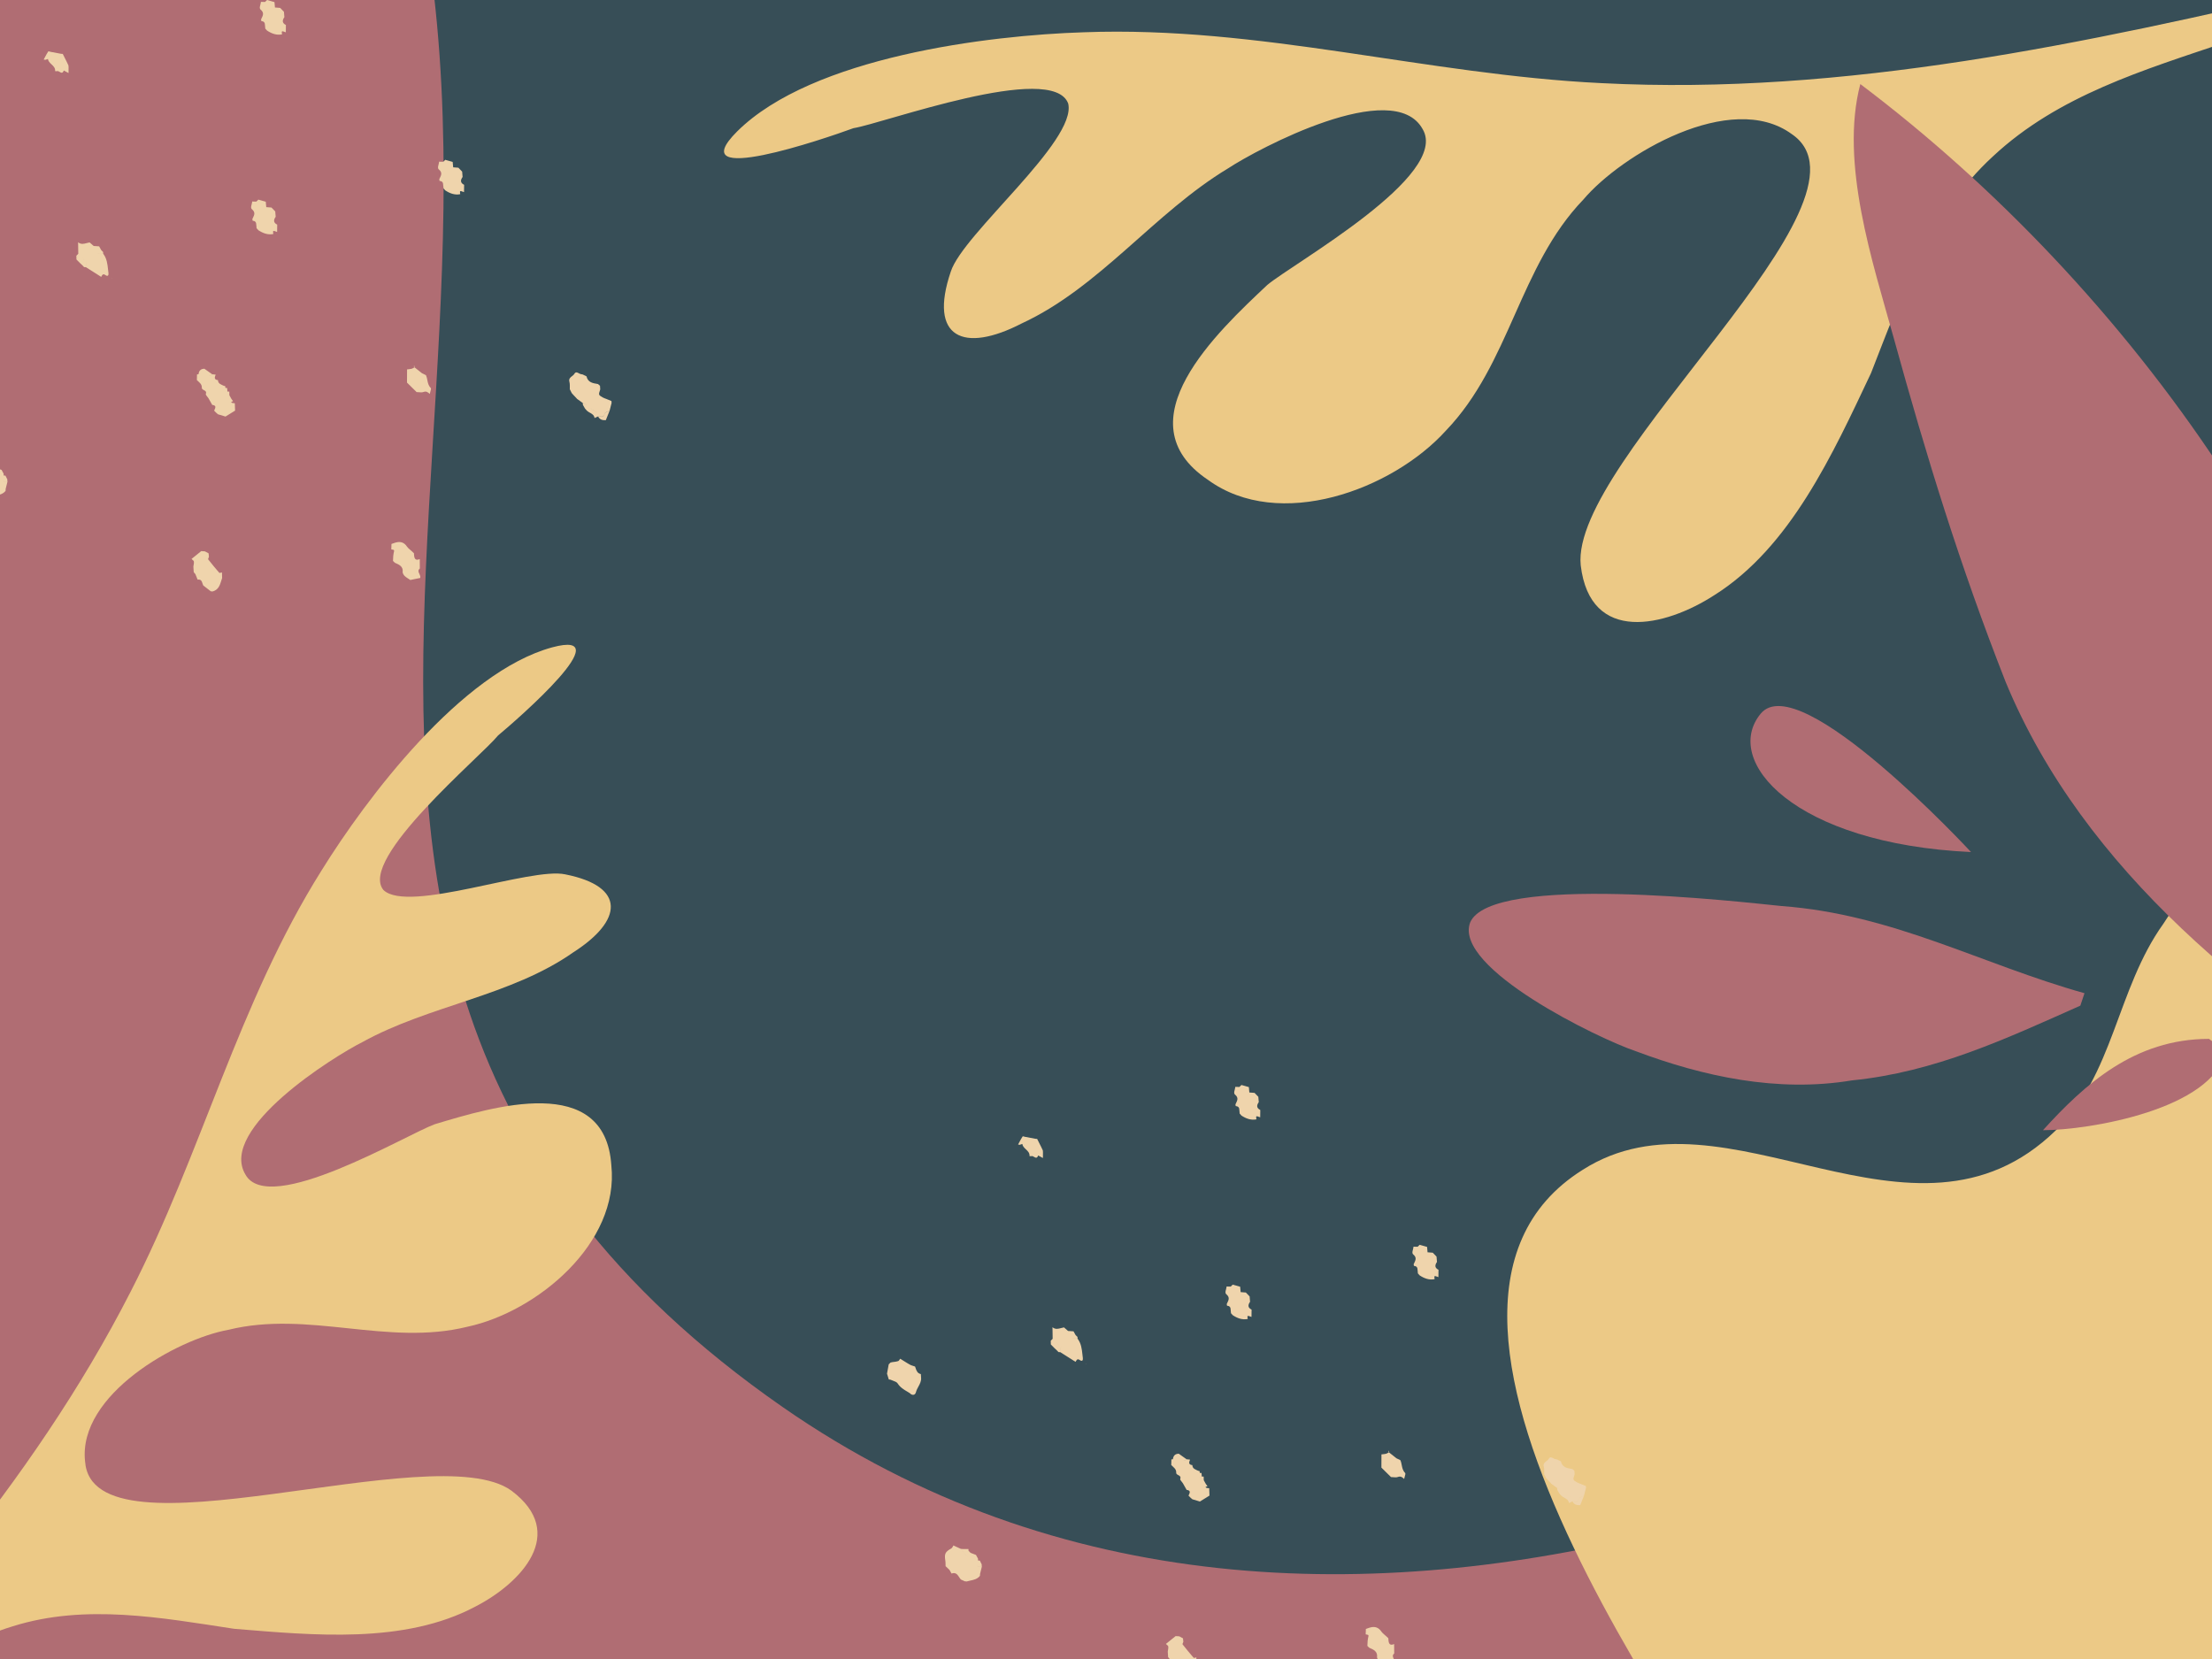
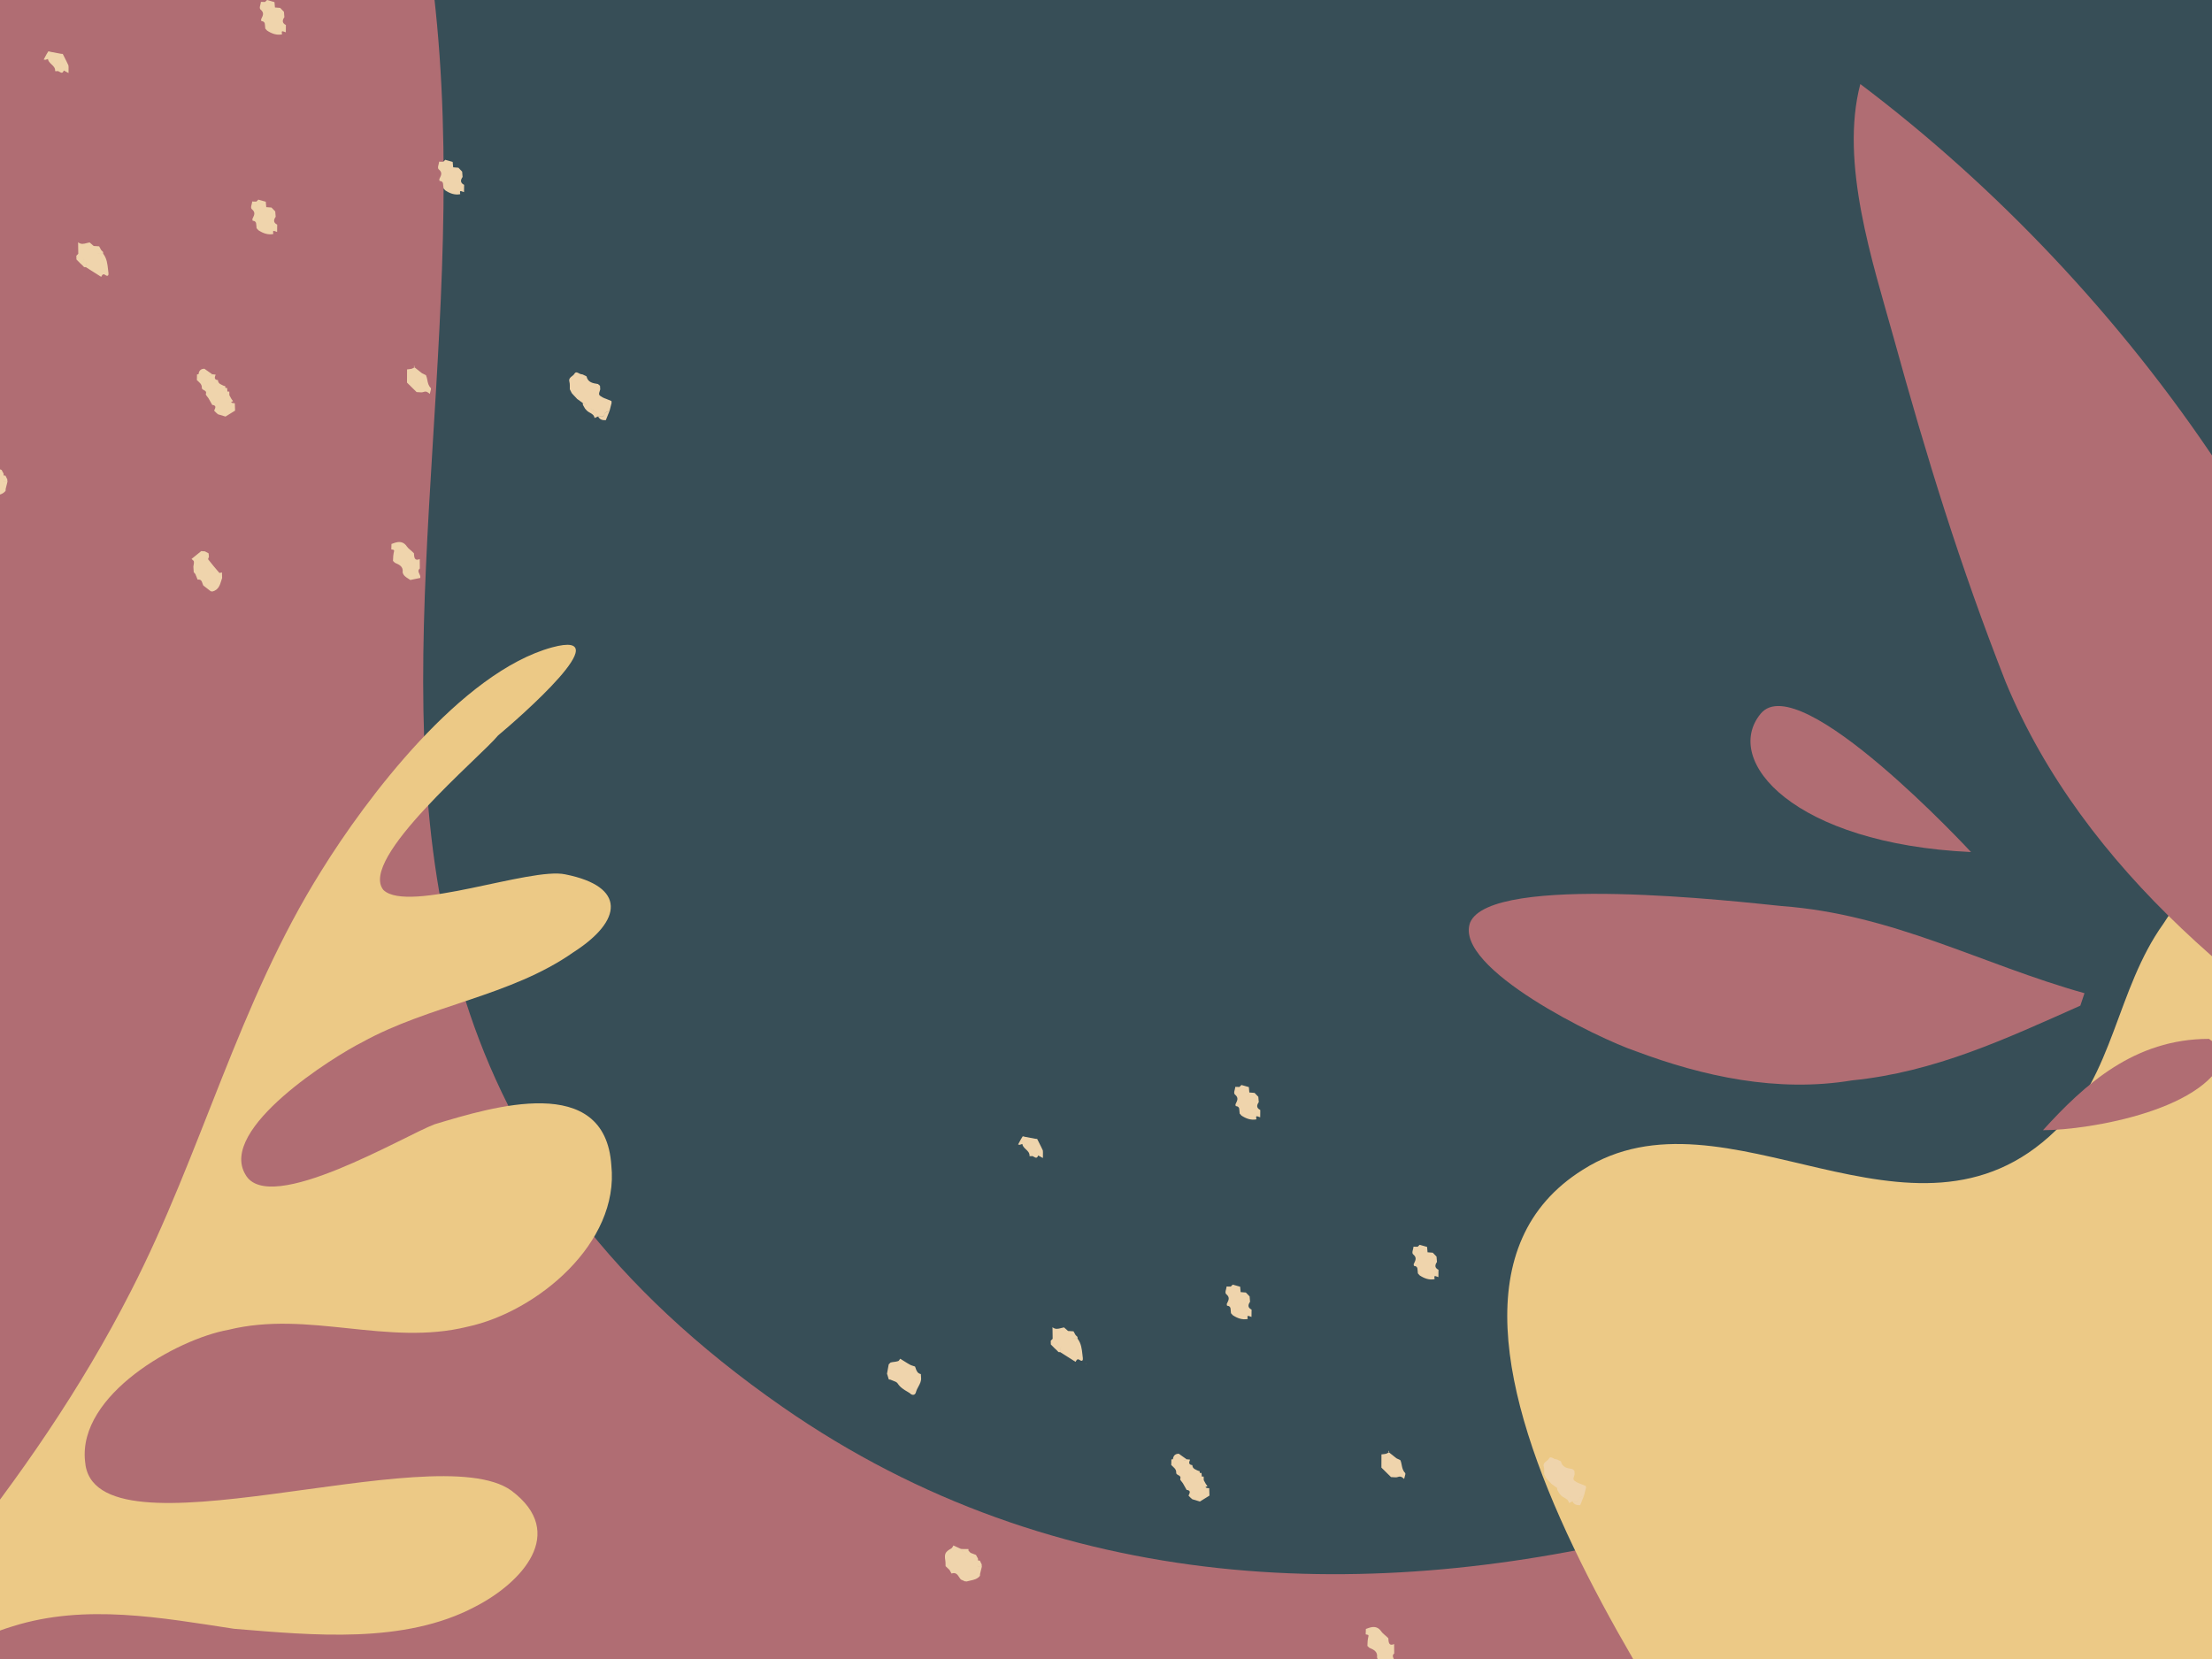
<svg xmlns="http://www.w3.org/2000/svg" width="2000" height="1500" viewBox="0 0 2000 1500" fill="none">
  <g clip-path="url(#clip0_1_65)">
    <rect width="1500" height="2000" transform="translate(0 1500) rotate(-90)" fill="#374E57" />
    <path d="M276.936 -368.457C6.613 -844.114 -487.178 -942.779 -700.283 -932.655L-1476 410.926L-85.5 1671L1511.7 2135.88L2121.08 1080.41C1857.66 1288.85 1206.16 1619 707.466 1272.07C84.095 838.4 614.84 226.114 276.936 -368.457Z" fill="#B06D73" />
-     <path fill-rule="evenodd" clip-rule="evenodd" d="M2100.04 -10.686C1885.83 39.039 1668.56 86.569 1447.51 75.145C1289.29 67.437 1138.88 23.247 980.07 29.171C893.875 31.852 734.499 51.355 666.526 118.803C615.03 170.189 746.048 125.309 771.658 115.889C798.096 111.774 951.701 55.224 965.831 93.639C973.828 127.577 870.517 211.435 859.663 245.583C839.26 305.628 871.266 319.568 923.823 292.424C994.521 259.687 1043.56 192.473 1110.37 152.236C1137.35 134.457 1259.83 69.303 1286.2 116.586C1311.71 158.619 1169.76 237.67 1145.83 257.645C1101.01 299.844 1013.56 381.189 1092.21 433.874C1156.4 480.661 1258.75 443.004 1307.28 389.399C1365.5 328.857 1373.38 240.976 1431.6 180.434C1465.9 139.867 1564.97 81.077 1619.97 121.191C1707.76 180.518 1419.58 415.119 1429.22 511.096C1437.72 582.854 1505.63 566.805 1549.85 538.238C1618.87 494.947 1657.11 410.481 1691.69 337.367C1718.77 268.136 1744.98 193.653 1801.84 141.471C1860.89 86.233 1938.49 63.247 2013.07 38.011C2054.51 26.132 2098.23 11.174 2142.72 1.491C2129.65 -12.683 2106.32 -6.34 2087.39 -6.107L2100.04 -10.686Z" fill="#ECC986" />
    <path d="M1622.37 1730.42C1553.67 1611.55 1221.98 1188.56 1431 1057.71C1560.3 975.184 1729.32 1147.9 1858.69 1022.1C1911.06 972.681 1913.62 894.437 1955.97 835.306C2000.41 764.752 2096.76 711.601 2186.43 716.259C2323.19 721.691 2370.37 872.038 2392.68 986.333C2421.14 1152.92 2393.49 1324.95 2378.66 1491.46C2365.62 1626.81 2376.12 1762.55 2277.59 1870.41C2188.08 1972.04 2063.37 2008.18 1939.5 1953.95" fill="#ECC986" />
    <path d="M1782.12 770.395C1782.12 770.395 1626.99 602.727 1591.93 645.291C1556.88 687.856 1621.96 762.888 1782.12 770.395Z" fill="#B06D73" />
    <path d="M1682.02 76C1663.25 147.316 1693.28 237.4 1712.05 304.963C1742.07 413.814 1772.1 511.405 1813.39 616.503C1884.11 787.662 2039.61 910.851 2195.91 1004.39C2188.89 956.419 2192.38 908.449 2184.99 860.48C2136.19 552.693 1926 259.921 1682.02 76Z" fill="#B06D73" />
    <path d="M1884.71 898.014C1790.87 871.74 1712.05 826.698 1610.7 819.191C1573.17 815.437 1347.96 789.163 1329.19 834.205C1314.18 875.493 1445.55 939.303 1479.33 950.563C1539.39 973.084 1606.95 988.098 1674.51 976.838C1749.58 969.331 1813.39 939.303 1880.95 909.275L1884.71 898.014Z" fill="#B06D73" />
    <path d="M1847.17 1021.88C1888.46 1021.88 2001.07 1003.11 2012.33 950.563L1997.31 939.303C1929.75 939.303 1884.71 980.591 1847.17 1021.88Z" fill="#B06D73" />
    <path d="M56.751 48.76C56.227 48.76 55.701 48.68 55.177 48.639C52.23 48.074 49.282 47.549 46.335 46.984L46.32 47.013C46.053 46.952 45.734 46.861 45.412 46.77C44.605 46.54 43.772 46.302 43.63 46.5C42.464 48.279 41.461 50.174 40.462 52.062C40.147 52.659 39.831 53.254 39.512 53.846C40.036 53.926 40.522 54.007 41.006 54.088C41.773 53.846 42.58 53.563 43.348 53.321C43.459 54.159 43.764 54.884 44.185 55.542C44.812 56.52 45.694 57.35 46.578 58.179C48.332 59.825 50.089 61.473 49.848 64.299C50.102 64.318 50.355 64.338 50.609 64.353L50.838 64.365L50.981 64.371C51.128 64.376 51.275 64.379 51.422 64.379C52.197 63.992 53.062 64.498 53.925 65.002C55.308 65.811 56.685 66.617 57.68 63.734L58.861 64.371L60.833 65.426L61.96 66.034C62 64.299 62 62.523 62 60.788L61.879 59.133L61.384 58.099L60.862 56.999L60.65 56.554L60.224 55.662C59.639 54.512 59.062 53.361 58.487 52.211C57.912 51.06 57.336 49.91 56.751 48.76Z" fill="#EFD4AC" />
    <path d="M240.296 182.397C240.458 184.011 240.619 185.666 240.741 187.28L245.464 187.644L248.855 191.155C248.976 192.77 249.097 194.384 249.259 195.999C247.281 198.824 247.038 201.326 250.631 203.102C250.612 204.211 250.602 205.311 250.592 206.411C250.581 207.511 250.572 208.611 250.551 209.721C246.635 208.268 246.634 208.268 247.119 211.577C242.113 212.546 237.712 210.851 233.594 208.147C233.07 207.542 232.504 206.936 231.979 206.331C231.944 205.864 231.908 205.397 231.868 204.927C231.819 204.34 231.764 203.747 231.697 203.142C231.737 200.922 230.647 199.711 228.426 199.55C228.381 199.354 228.341 199.163 228.307 198.973L228.269 198.746L228.234 198.495C228.213 198.338 228.197 198.179 228.184 198.017C228.254 197.861 228.326 197.707 228.4 197.552C228.497 197.347 228.597 197.143 228.697 196.939C229.934 194.398 231.114 191.979 227.821 189.218C226.604 188.183 227.047 186.568 227.5 184.914C227.684 184.245 227.868 183.569 227.947 182.923C227.976 182.675 227.99 182.432 227.982 182.195C229.234 182.236 230.526 182.236 231.778 182.276L232.047 182.008L232.243 181.816L232.686 181.388L232.727 181.349C233.016 181.069 233.305 180.789 233.594 180.5C235.815 181.146 238.075 181.751 240.296 182.397Z" fill="#EFD4AC" />
    <path d="M381.614 337.518L385.127 339.213C385.785 340.622 386.084 342.146 386.384 343.677C386.874 346.182 387.367 348.702 389.447 350.756C389.964 351.272 389.528 352.722 389.09 354.181C388.877 354.889 388.664 355.599 388.559 356.205C386.944 354.711 385.531 353.42 382.866 354.429C381.633 354.895 380.193 354.765 378.739 354.634C378.053 354.572 377.362 354.51 376.689 354.51C373.782 351.644 370.916 348.779 368.009 345.954C368.009 345.075 368.011 344.199 368.014 343.323L368.019 341.965L368.031 339.485L368.044 336.474C368.047 335.652 368.049 334.831 368.049 334.007C368.389 333.966 368.731 333.93 369.075 333.894C370.079 333.789 371.094 333.682 372.087 333.442C372.288 333.392 372.483 333.326 372.676 333.249C373.109 333.076 373.527 332.846 373.947 332.615C374.212 332.47 374.478 332.324 374.749 332.19L374.672 332.077C374.474 331.79 374.272 331.498 374.146 331.182C374.105 331.061 374.509 330.818 374.67 330.657C374.707 331.171 374.744 331.652 374.812 332.161L374.832 332.15C377.053 333.967 379.313 335.742 381.614 337.518Z" fill="#EFD4AC" />
    <path d="M370.962 497.202L370.947 497.188C369.84 496.26 368.742 495.339 368.009 494.253C365.466 490.419 362.155 489.37 357.916 490.5C357.457 490.625 357.003 490.769 356.551 490.922C356.151 491.058 355.753 491.201 355.354 491.344L354.73 491.566C354.475 491.656 354.218 491.746 353.959 491.832C353.879 493.446 353.838 495.101 353.798 496.715L353.807 496.717C355.276 496.975 355.971 497.097 356.221 497.497C356.478 497.908 356.265 498.614 355.938 500.065C355.563 501.706 355.497 503.407 355.431 505.112V505.127C355.404 505.808 355.378 506.49 355.332 507.168C355.635 507.451 355.928 507.744 356.22 508.036L356.321 508.137C356.581 508.396 356.841 508.654 357.108 508.904V508.863C360.943 510.518 364.779 512.173 364.053 517.5C364.698 520.36 366.844 521.72 368.989 523.081L369.592 523.465C369.837 523.623 370.081 523.783 370.32 523.947C370.447 524.034 370.573 524.122 370.697 524.212L370.956 524.402C374.146 523.756 377.295 523.111 380 522.545C380.232 521.086 379.653 519.858 379.117 518.722C378.35 517.094 377.67 515.653 379.597 513.989C379.576 512.58 379.565 511.18 379.555 509.785V509.68L379.539 507.669C379.533 506.937 379.525 506.205 379.516 505.473C375.761 507.168 374.631 505.191 374.388 501.881C374.308 501.316 374.267 500.792 374.267 500.227C373.702 499.662 373.096 499.137 372.531 498.572C372.033 498.1 371.496 497.65 370.962 497.202Z" fill="#EFD4AC" />
-     <path d="M-48.195 264.656C-47.9 267.701 -49.249 270.178 -50.605 272.668C-51.478 274.272 -52.355 275.882 -52.798 277.652C-53.565 280.679 -56.23 281.002 -58.571 278.5C-59.155 278.143 -59.744 277.795 -60.331 277.449L-60.378 277.42C-63.754 275.426 -67.097 273.452 -69.392 269.822C-70.172 268.596 -71.917 267.966 -73.666 267.334L-73.686 267.327C-74.462 267.047 -75.238 266.766 -75.932 266.432C-76.174 266.392 -76.416 266.361 -76.658 266.331C-76.9 266.301 -77.143 266.271 -77.385 266.23C-77.573 265.606 -77.768 264.982 -77.964 264.358L-78.182 263.664C-78.458 262.784 -78.734 261.904 -79 261.024C-78.476 258.199 -77.991 255.414 -77.466 252.589L-75.811 250.934C-75.647 250.907 -75.482 250.875 -75.318 250.84L-75.022 250.773L-74.683 250.692L-74.357 250.611C-73.88 250.537 -73.397 250.475 -72.912 250.412L-72.871 250.406C-72.547 250.364 -72.223 250.321 -71.898 250.276C-71.469 250.215 -71.041 250.149 -70.617 250.069C-70.036 249.959 -69.463 249.824 -68.906 249.643C-68.14 249.4 -67.695 248.27 -67.09 247.503C-66.276 248.004 -65.467 248.512 -64.656 249.019L-64.586 249.063C-63.474 249.76 -62.361 250.457 -61.237 251.138C-60.832 251.384 -60.426 251.627 -60.018 251.869C-59.419 252.223 -58.815 252.571 -58.208 252.912C-56.795 253.679 -55.18 254.001 -53.645 254.566C-53.562 254.788 -53.481 255.013 -53.403 255.239C-53.332 255.444 -53.263 255.651 -53.193 255.857C-52.375 258.286 -51.548 260.737 -48.398 261.387C-48.356 262.518 -48.276 263.607 -48.195 264.656Z" fill="#EFD4AC" />
    <path d="M190.584 534.625C191.108 534.625 191.674 534.665 192.198 534.786C197.543 533.338 198.854 529.035 200.153 524.768L200.171 524.708C200.388 523.999 200.604 523.291 200.839 522.597C200.818 521.759 200.788 520.931 200.758 520.104C200.728 519.256 200.697 518.409 200.677 517.552C200.404 517.593 200.076 517.685 199.751 517.775C199.111 517.954 198.481 518.129 198.295 517.916L197.636 517.152C197.28 516.742 196.925 516.33 196.571 515.917L196.021 515.275C194.953 514.023 193.892 512.763 192.841 511.493C191.281 509.607 189.744 507.7 188.242 505.767C188.053 505.524 188.315 504.921 188.582 504.306C188.715 504.001 188.849 503.694 188.929 503.426L188.859 502.796L188.767 501.873L188.752 501.732L188.683 501.03L188.64 500.631L188.605 500.318C187.475 499.713 186.385 499.107 185.254 498.502C184.705 498.463 184.165 498.433 183.63 498.404C183.064 498.373 182.504 498.342 181.943 498.3C179.037 500.682 176.09 503.022 173.183 505.363C173.327 505.516 173.493 505.667 173.667 505.818L173.962 506.071C174.577 506.593 175.198 507.12 175.282 507.704C175.312 507.917 175.327 508.133 175.332 508.35C175.335 508.458 175.335 508.566 175.332 508.675C175.328 508.85 175.318 509.026 175.304 509.202C175.292 509.347 175.276 509.492 175.259 509.637C175.231 509.861 175.199 510.086 175.163 510.312C175.125 510.554 175.084 510.797 175.042 511.04L174.964 511.5C174.918 511.782 174.874 512.063 174.838 512.346C174.871 512.8 174.901 513.255 174.931 513.709L174.99 514.665C175.044 515.546 175.097 516.428 175.161 517.31C175.398 517.584 175.625 517.866 175.853 518.148L175.861 518.157L175.885 518.185L175.923 518.232C176.177 518.547 176.431 518.862 176.695 519.167C176.879 519.636 177.065 520.103 177.254 520.568L177.685 521.628C178.018 522.446 178.351 523.263 178.673 524.09C181.821 523.602 182.447 525.564 183.074 527.527C183.275 528.157 183.477 528.788 183.761 529.337C186.021 531.113 188.322 532.849 190.584 534.625Z" fill="#EFD4AC" />
    <path d="M-7.983 448.774C-8.206 448.758 -8.427 448.751 -8.642 448.751C-9.116 448.54 -9.59 448.321 -10.065 448.101C-10.766 447.776 -11.473 447.45 -12.195 447.137C-12.799 446.503 -13.311 445.726 -13.824 444.949C-15.335 442.661 -16.845 440.373 -20.674 441.729L-22.49 438.459C-23.661 437.33 -24.832 436.199 -26.044 435.069C-26.07 434.493 -26.075 433.917 -26.079 433.344C-26.088 432.19 -26.096 431.049 -26.286 429.943C-27.255 423.849 -26.366 422.073 -20.835 419.006C-19.987 418.522 -19.543 417.271 -18.937 416.342L-17.352 417.075L-15.603 417.879C-14.689 418.299 -13.775 418.718 -12.856 419.144L-12.195 419.45C-11.915 419.801 -11.636 420.155 -11.357 420.511L-11.266 420.628L-10.808 421.214C-10.306 421.854 -9.794 422.494 -9.248 423.123C-9.025 423.39 -8.77 423.71 -8.505 424.045C-8.319 424.279 -8.129 424.52 -7.938 424.755C-7.21 425.655 -6.499 426.465 -6.189 426.444C-6.552 426.468 -7.455 425.338 -8.309 424.268L-8.505 424.045L-8.76 423.707L-9.008 423.406L-9.248 423.123C-10.257 421.952 -11.185 420.701 -12.195 419.45L-11.993 419.452L-11.844 419.455C-11.721 419.458 -11.599 419.464 -11.477 419.472C-11.151 419.491 -10.825 419.524 -10.499 419.571C-10.302 419.571 -10.104 419.576 -9.907 419.582L-9.664 419.591C-9.378 419.601 -9.091 419.611 -8.803 419.611H-5.372C-5.332 420.136 -5.291 420.62 -5.291 421.145C-4.685 421.75 -4.08 422.355 -3.474 423.001C-2.187 423.472 -0.926 423.967 0.351 424.467L1.451 424.898C2.057 426.028 2.662 427.118 3.268 428.248C3.309 428.813 3.309 429.378 3.308 429.943C3.874 429.943 4.399 429.984 4.924 430.024C5.49 431.154 6.054 432.325 6.619 433.455C6.7 434.02 6.7 434.585 6.66 435.15C4.471 435.376 3.305 435.497 2.82 434.979C2.622 434.769 2.537 434.453 2.543 433.995C2.532 434.475 2.615 434.803 2.819 435.02C3.304 435.538 4.47 435.417 6.659 435.19L6.862 435.069C6.604 436.133 6.338 437.197 6.073 438.261L5.914 438.9C5.649 439.964 5.383 441.028 5.125 442.092C5.085 442.657 5.084 443.222 5.044 443.787C2.792 446.699 -0.466 447.4 -3.714 448.1L-3.722 448.101C-4.839 448.342 -5.954 448.583 -7.027 448.913C-7.338 448.841 -7.662 448.798 -7.983 448.774Z" fill="#EFD4AC" />
    <path d="M518.525 357.197L518.562 357.239L519.209 357.91L519.729 358.451C520.048 358.785 520.365 359.119 520.679 359.453C521.085 359.885 521.484 360.318 521.872 360.75L522.922 361.499L522.998 361.554C524.305 362.485 525.592 363.401 526.879 364.342C527.211 364.508 527.549 364.671 527.888 364.836L528.339 365.058L528.638 365.208L528.868 365.327C529.427 365.617 529.971 365.927 530.472 366.28C532.732 367.894 534.711 369.993 537.134 371.244C538.412 371.905 539.366 372.638 539.975 373.588C539.803 373.329 539.605 373.086 539.383 372.856C539.197 372.664 538.994 372.48 538.773 372.305C538.313 371.937 537.778 371.602 537.174 371.284C536.378 370.873 535.63 370.371 534.904 369.824C534.241 369.324 533.597 368.788 532.952 368.251L532.381 367.776L531.896 367.379C531.731 367.246 531.565 367.114 531.399 366.984C531.279 366.89 531.158 366.797 531.036 366.705L530.818 366.542L530.513 366.32C529.382 365.553 528.13 365.029 526.919 364.383C527 364.908 527.04 365.473 527.04 366.078C527.687 367.167 528.292 368.257 528.938 369.387C529.49 369.979 530.003 370.57 530.516 371.161L530.553 371.204C530.882 371.544 531.251 371.842 531.643 372.115C531.929 372.314 532.228 372.5 532.533 372.68C532.812 372.845 533.098 373.004 533.383 373.163C535.284 374.228 537.183 375.291 537.577 377.944C537.979 377.759 538.386 377.58 538.797 377.402L539.459 377.117C539.9 376.927 540.346 376.736 540.79 376.539C542.208 379.484 544.82 380.042 547.752 379.921L548.609 377.783L549.488 375.583C550.063 374.14 550.64 372.697 551.225 371.244C550.724 371.552 550.108 371.832 549.493 372.111C548.174 372.71 546.854 373.31 546.662 374.19C545.947 377.289 544.242 376.979 542.537 376.668C541.946 376.561 541.356 376.454 540.807 376.488L540.805 376.407C540.993 376.391 541.187 376.393 541.384 376.406C541.538 376.416 541.695 376.433 541.854 376.455C542.086 376.486 542.32 376.526 542.555 376.566L542.563 376.568C544.259 376.86 545.95 377.152 546.662 374.069C546.76 373.636 547.149 373.27 547.682 372.937C547.904 372.797 548.151 372.663 548.413 372.532C548.747 372.366 549.104 372.205 549.462 372.043L549.471 372.04C550.093 371.758 550.717 371.475 551.224 371.163C551.445 370.319 551.662 369.47 551.877 368.62L552.132 367.613C552.418 366.479 552.704 365.346 553 364.221C552.879 363.697 552.839 363.172 552.879 362.607L548.155 360.669C547.105 360.266 546.016 359.943 545.047 359.378C541.043 357.097 541.05 357.078 542.664 352.196L542.705 352.073C542.662 351.497 542.631 350.92 542.599 350.343C542.57 349.83 542.541 349.317 542.503 348.804L540.687 347.23L540.367 347.179C535.95 346.472 531.533 345.766 530.311 340.288C529.18 339.723 528.01 339.158 526.879 338.593C526.354 338.472 525.789 338.351 525.224 338.27C524.619 338.171 523.992 337.836 523.365 337.5C521.938 336.735 520.507 335.969 519.329 337.987C518.846 338.83 518.031 339.455 517.216 340.08C515.648 341.284 514.077 342.49 514.848 345.252C515.413 347.351 515.13 349.732 515.211 351.992C515.561 352.69 515.925 353.403 516.285 354.113C516.509 354.553 516.731 354.991 516.947 355.423C517.5 356.014 518.013 356.605 518.525 357.197Z" fill="#EFD4AC" />
    <path fill-rule="evenodd" clip-rule="evenodd" d="M81.027 219.184C82.239 220.273 83.49 221.322 84.701 222.412C85.768 222.464 86.834 222.533 87.889 222.607L89.627 222.735C90.233 223.865 90.878 224.955 91.484 226.085L91.742 226.344L91.969 226.578L91.992 226.602L92.048 226.659C92.429 227.048 92.816 227.443 93.22 227.82C93.242 228.073 93.251 228.347 93.262 228.631V228.659C93.272 228.908 93.282 229.164 93.3 229.421V229.395C96.603 233.663 97.149 238.675 97.695 243.68L97.706 243.784L97.765 244.317L97.832 244.916L97.901 245.513C97.951 245.953 98.006 246.392 98.065 246.83C98.307 248.808 97.62 250.382 95.198 248.646C93.018 247.072 92.291 248.848 91.484 250.341C89.078 248.823 86.673 247.293 84.268 245.764L83.966 245.572C81.869 244.239 79.773 242.907 77.676 241.583L77.952 239.398C78.099 238.234 78.239 237.076 78.363 235.933C78.256 236.77 78.15 237.606 78.046 238.439L77.897 239.67C77.82 240.312 77.745 240.95 77.676 241.583C77.554 241.574 77.434 241.567 77.315 241.562L76.848 241.543C76.576 241.533 76.303 241.522 76.021 241.502C75.733 241.193 75.454 240.884 75.176 240.581C74.909 240.29 74.643 240.003 74.365 239.727C73.76 239.162 73.155 238.637 72.549 238.072C71.418 236.901 70.287 235.771 69.117 234.601C69.098 234.106 69.088 233.611 69.078 233.12V232.988L69.076 232.84C69.066 232.304 69.056 231.773 69.036 231.251C69.642 230.646 70.207 230.04 70.773 229.475C70.732 226.004 70.692 222.493 70.611 219.022C73.191 221.207 75.817 220.494 78.437 219.783C79.301 219.548 80.165 219.313 81.027 219.184ZM91.41 229.301C90.686 229.257 89.959 229.214 89.24 229.14C88.965 229.112 88.69 229.079 88.415 229.04C88.155 229.002 87.895 228.959 87.638 228.91L87.801 228.938C88.166 229.003 88.535 229.053 88.906 229.094C89.631 229.175 90.365 229.219 91.099 229.264C91.542 229.291 91.986 229.318 92.427 229.353C92.719 229.376 93.01 229.403 93.3 229.435C92.675 229.377 92.043 229.339 91.41 229.301ZM74.445 232.691C74.978 233.687 75.514 234.683 76.372 235.303C76.08 235.091 75.826 234.834 75.597 234.549C75.464 234.384 75.34 234.21 75.222 234.029C74.953 233.621 74.714 233.178 74.475 232.735L74.46 232.71C74.3 232.415 74.14 232.119 73.971 231.833C74.131 232.107 74.284 232.39 74.436 232.673L74.445 232.691Z" fill="#EFD4AC" />
    <path fill-rule="evenodd" clip-rule="evenodd" d="M203.694 349.839C203.673 349.597 203.655 349.354 203.638 349.102C203.371 349.058 203.117 349.001 202.882 348.945L202.706 348.903L202.452 348.843L202.346 348.819C200.044 347.649 197.178 347.084 197.057 343.694C193.302 343.29 194.068 341.03 194.997 338.729C193.988 338.648 192.979 338.527 191.97 338.407C191.758 338.581 191.546 338.737 191.334 338.875C191.041 339.066 190.747 339.224 190.453 339.354C190.313 339.415 190.174 339.47 190.034 339.519C189.778 339.608 189.521 339.677 189.265 339.728C188.85 339.81 188.434 339.844 188.018 339.843C189.305 339.829 190.595 339.462 191.889 338.407C190.622 337.512 189.344 336.617 188.066 335.716C186.982 334.951 185.898 334.181 184.823 333.402C181.513 333.443 179.857 335.178 179.494 338.367L179.574 338.366C179.09 338.406 178.605 338.447 178.121 338.527L178 343.653C179.979 345.631 182.644 347.205 182.481 350.474C182.475 350.594 182.478 350.707 182.489 350.813C182.511 351.009 182.562 351.183 182.638 351.341C182.694 351.46 182.764 351.569 182.845 351.671C182.89 351.728 182.938 351.783 182.99 351.836C183.351 352.203 183.857 352.471 184.368 352.741C185.612 353.397 186.88 354.067 186.115 356.205C185.903 356.813 186.678 357.767 187.477 358.749L187.806 359.158C187.909 359.288 188.011 359.417 188.108 359.544C188.3 359.796 188.475 360.043 188.618 360.282C189.494 361.781 190.32 363.281 191.155 364.781L191.889 366.093C195.797 366.54 194.833 368.632 193.868 370.727C193.786 370.905 193.704 371.083 193.625 371.259V371.3C193.943 371.619 194.263 371.951 194.582 372.281L195.068 372.782L195.32 373.035C195.886 373.52 196.491 374.044 197.057 374.569L203.88 376.627C205.326 375.744 206.763 374.85 208.199 373.956C209.649 373.054 211.1 372.151 212.56 371.259L212.317 364.6C212.127 364.58 211.937 364.562 211.746 364.545L211.479 364.52L211.078 364.479C210.906 364.461 210.734 364.439 210.562 364.414C210.38 364.387 210.198 364.356 210.017 364.317C209.612 364.237 209.249 363.874 208.886 363.631C209.491 363.309 210.138 362.986 210.743 362.663C210.501 362.36 210.269 362.058 210.036 361.755C209.804 361.452 209.572 361.149 209.33 360.847C208.725 359.717 208.078 358.546 207.433 357.416V357.457L207.392 357.375C207.39 356.272 207.351 355.169 207.311 354.066C206.76 354.027 206.208 354.026 205.656 354.026H205.615L205.476 352.182L205.373 350.797C204.862 350.719 204.312 350.72 203.799 350.757C203.754 350.443 203.722 350.142 203.694 349.839ZM205.615 354.026L205.432 354.042L204.877 354.099L204.435 354.145C204.83 354.102 205.223 354.06 205.615 354.026ZM202.83 354.308C203.328 354.266 203.815 354.213 204.298 354.16L204.153 354.175C203.709 354.223 203.27 354.27 202.83 354.308Z" fill="#EFD4AC" />
    <path d="M-8.763 419.571C-9.328 419.571 -9.893 419.53 -10.459 419.53C-9.893 419.45 -9.328 419.45 -8.763 419.571Z" fill="#EFD4AC" />
-     <path d="M100.931 251.916L101.739 251.754C101.249 251.829 100.724 251.869 100.232 251.907L100.123 251.916H100.931Z" fill="#EFD4AC" />
    <path d="M-3.467 422.968C-3.934 422.5 -4.402 422.033 -4.87 421.546L-4.703 421.713L-4.358 422.059C-4.051 422.366 -3.737 422.679 -3.434 423.001L-3.467 422.968Z" fill="#EFD4AC" />
    <path d="M409.296 146.397C409.458 148.011 409.619 149.666 409.74 151.28L414.464 151.644L417.855 155.155C417.976 156.77 418.097 158.384 418.259 159.999C416.28 162.824 416.038 165.326 419.631 167.102C419.611 168.211 419.602 169.311 419.592 170.411C419.581 171.511 419.571 172.611 419.551 173.721C415.635 172.268 415.634 172.268 416.119 175.577C411.112 176.546 406.712 174.851 402.594 172.147C402.069 171.542 401.504 170.936 400.979 170.331C400.943 169.864 400.907 169.397 400.868 168.927C400.818 168.34 400.764 167.747 400.696 167.142C400.736 164.922 399.646 163.711 397.426 163.55C397.381 163.354 397.341 163.163 397.307 162.973L397.269 162.746L397.233 162.495C397.213 162.338 397.196 162.179 397.184 162.017C397.254 161.861 397.326 161.707 397.399 161.552C397.497 161.347 397.597 161.143 397.696 160.939C398.934 158.398 400.113 155.979 396.82 153.218C395.604 152.183 396.047 150.568 396.5 148.914C396.684 148.245 396.868 147.569 396.946 146.923C396.976 146.675 396.989 146.432 396.981 146.195C398.233 146.236 399.525 146.236 400.777 146.276L401.047 146.008L401.243 145.816L401.686 145.388L401.727 145.349C402.016 145.069 402.305 144.789 402.594 144.5C404.814 145.146 407.075 145.751 409.296 146.397Z" fill="#EFD4AC" />
    <path d="M248.165 1.897C248.327 3.511 248.488 5.166 248.609 6.78L253.333 7.144L256.724 10.655C256.845 12.27 256.966 13.884 257.128 15.498C255.149 18.324 254.907 20.826 258.5 22.602C258.48 23.711 258.471 24.811 258.461 25.911C258.45 27.011 258.44 28.111 258.42 29.221C254.504 27.768 254.503 27.768 254.988 31.077C249.981 32.046 245.581 30.351 241.463 27.647C240.938 27.041 240.373 26.436 239.848 25.831C239.812 25.364 239.776 24.897 239.737 24.427C239.688 23.84 239.633 23.247 239.565 22.642C239.605 20.422 238.516 19.211 236.295 19.05C236.25 18.854 236.21 18.663 236.176 18.473L236.138 18.246L236.103 17.995C236.082 17.838 236.065 17.679 236.053 17.517C236.123 17.361 236.195 17.206 236.269 17.052C236.366 16.847 236.466 16.643 236.565 16.439C237.803 13.898 238.982 11.479 235.689 8.718C234.473 7.683 234.916 6.068 235.369 4.414C235.553 3.745 235.737 3.069 235.815 2.423C235.845 2.175 235.858 1.932 235.851 1.695C237.103 1.736 238.395 1.736 239.646 1.776L239.916 1.508L240.112 1.316L240.555 0.888L240.596 0.849C240.885 0.569 241.174 0.289 241.463 0C243.684 0.646 245.944 1.251 248.165 1.897Z" fill="#EFD4AC" />
    <path d="M937.751 1029.76C937.227 1029.76 936.701 1029.68 936.177 1029.64C933.229 1029.07 930.282 1028.55 927.335 1027.98L927.32 1028.01C927.053 1027.95 926.734 1027.86 926.412 1027.77C925.605 1027.54 924.771 1027.3 924.63 1027.5C923.464 1029.28 922.461 1031.17 921.462 1033.06C921.146 1033.66 920.831 1034.25 920.512 1034.85C921.036 1034.93 921.521 1035.01 922.006 1035.09C922.772 1034.85 923.58 1034.56 924.348 1034.32C924.459 1035.16 924.764 1035.88 925.185 1036.54C925.812 1037.52 926.694 1038.35 927.578 1039.18C929.332 1040.82 931.089 1042.47 930.848 1045.3C931.102 1045.32 931.355 1045.34 931.609 1045.35L931.838 1045.36L931.981 1045.37C932.128 1045.38 932.275 1045.38 932.422 1045.38C933.197 1044.99 934.062 1045.5 934.925 1046C936.308 1046.81 937.685 1047.62 938.68 1044.73L939.861 1045.37L941.833 1046.43L942.96 1047.03C943 1045.3 943 1043.52 943 1041.79L942.879 1040.13L942.384 1039.1L941.862 1038L941.65 1037.55L941.224 1036.66C940.639 1035.51 940.062 1034.36 939.487 1033.21C938.912 1032.06 938.336 1030.91 937.751 1029.76Z" fill="#EFD4AC" />
    <path d="M1121.3 1163.4C1121.46 1165.01 1121.62 1166.67 1121.74 1168.28L1126.46 1168.64L1129.85 1172.16C1129.98 1173.77 1130.1 1175.38 1130.26 1177C1128.28 1179.82 1128.04 1182.33 1131.63 1184.1C1131.61 1185.21 1131.6 1186.31 1131.59 1187.41C1131.58 1188.51 1131.57 1189.61 1131.55 1190.72C1127.64 1189.27 1127.63 1189.27 1128.12 1192.58C1123.11 1193.55 1118.71 1191.85 1114.59 1189.15C1114.07 1188.54 1113.5 1187.94 1112.98 1187.33C1112.94 1186.86 1112.91 1186.4 1112.87 1185.93C1112.82 1185.34 1112.76 1184.75 1112.7 1184.14C1112.74 1181.92 1111.65 1180.71 1109.43 1180.55C1109.38 1180.35 1109.34 1180.16 1109.31 1179.97L1109.27 1179.75L1109.23 1179.49C1109.21 1179.34 1109.2 1179.18 1109.18 1179.02C1109.25 1178.86 1109.33 1178.71 1109.4 1178.55C1109.5 1178.35 1109.6 1178.14 1109.7 1177.94C1110.93 1175.4 1112.11 1172.98 1108.82 1170.22C1107.6 1169.18 1108.05 1167.57 1108.5 1165.91C1108.68 1165.24 1108.87 1164.57 1108.95 1163.92C1108.98 1163.68 1108.99 1163.43 1108.98 1163.2C1110.23 1163.24 1111.53 1163.24 1112.78 1163.28L1113.05 1163.01L1113.24 1162.82L1113.69 1162.39L1113.73 1162.35C1114.02 1162.07 1114.3 1161.79 1114.59 1161.5C1116.81 1162.15 1119.08 1162.75 1121.3 1163.4Z" fill="#EFD4AC" />
    <path d="M1262.61 1318.52L1266.13 1320.21C1266.79 1321.62 1267.08 1323.15 1267.38 1324.68C1267.87 1327.18 1268.37 1329.7 1270.45 1331.76C1270.96 1332.27 1270.53 1333.72 1270.09 1335.18C1269.88 1335.89 1269.66 1336.6 1269.56 1337.21C1267.94 1335.71 1266.53 1334.42 1263.87 1335.43C1262.63 1335.9 1261.19 1335.77 1259.74 1335.63C1259.05 1335.57 1258.36 1335.51 1257.69 1335.51C1254.78 1332.64 1251.92 1329.78 1249.01 1326.95C1249.01 1326.08 1249.01 1325.2 1249.01 1324.32L1249.02 1322.97L1249.03 1320.49L1249.04 1317.47C1249.05 1316.65 1249.05 1315.83 1249.05 1315.01C1249.39 1314.97 1249.73 1314.93 1250.08 1314.89C1251.08 1314.79 1252.09 1314.68 1253.09 1314.44C1253.29 1314.39 1253.48 1314.33 1253.68 1314.25C1254.11 1314.08 1254.53 1313.85 1254.95 1313.62C1255.21 1313.47 1255.48 1313.32 1255.75 1313.19L1255.67 1313.08C1255.47 1312.79 1255.27 1312.5 1255.15 1312.18C1255.11 1312.06 1255.51 1311.82 1255.67 1311.66C1255.71 1312.17 1255.74 1312.65 1255.81 1313.16L1255.83 1313.15C1258.05 1314.97 1260.31 1316.74 1262.61 1318.52Z" fill="#EFD4AC" />
    <path d="M1251.96 1478.2L1251.95 1478.19C1250.84 1477.26 1249.74 1476.34 1249.01 1475.25C1246.47 1471.42 1243.16 1470.37 1238.92 1471.5C1238.46 1471.62 1238 1471.77 1237.55 1471.92C1237.15 1472.06 1236.75 1472.2 1236.35 1472.34L1235.73 1472.57C1235.47 1472.66 1235.22 1472.75 1234.96 1472.83C1234.88 1474.45 1234.84 1476.1 1234.8 1477.72L1234.81 1477.72C1236.28 1477.98 1236.97 1478.1 1237.22 1478.5C1237.48 1478.91 1237.26 1479.61 1236.94 1481.06C1236.56 1482.71 1236.5 1484.41 1236.43 1486.11V1486.13C1236.4 1486.81 1236.38 1487.49 1236.33 1488.17C1236.63 1488.45 1236.93 1488.74 1237.22 1489.04L1237.32 1489.14C1237.58 1489.4 1237.84 1489.65 1238.11 1489.9V1489.86C1241.94 1491.52 1245.78 1493.17 1245.05 1498.5C1245.7 1501.36 1247.84 1502.72 1249.99 1504.08L1250.59 1504.47C1250.84 1504.62 1251.08 1504.78 1251.32 1504.95C1251.45 1505.03 1251.57 1505.12 1251.7 1505.21L1251.96 1505.4C1255.15 1504.76 1258.29 1504.11 1261 1503.55C1261.23 1502.09 1260.65 1500.86 1260.12 1499.72C1259.35 1498.09 1258.67 1496.65 1260.6 1494.99C1260.58 1493.58 1260.57 1492.18 1260.55 1490.79V1490.68L1260.54 1488.67C1260.53 1487.94 1260.53 1487.21 1260.52 1486.47C1256.76 1488.17 1255.63 1486.19 1255.39 1482.88C1255.31 1482.32 1255.27 1481.79 1255.27 1481.23C1254.7 1480.66 1254.1 1480.14 1253.53 1479.57C1253.03 1479.1 1252.5 1478.65 1251.96 1478.2Z" fill="#EFD4AC" />
    <path d="M832.805 1245.66C833.1 1248.7 831.751 1251.18 830.395 1253.67C829.521 1255.27 828.646 1256.88 828.202 1258.65C827.436 1261.68 824.771 1262 822.429 1259.5C821.845 1259.14 821.256 1258.8 820.669 1258.45L820.622 1258.42C817.246 1256.43 813.903 1254.45 811.608 1250.82C810.828 1249.6 809.083 1248.97 807.334 1248.33L807.313 1248.33C806.538 1248.05 805.762 1247.77 805.068 1247.43C804.826 1247.39 804.584 1247.36 804.342 1247.33C804.1 1247.3 803.857 1247.27 803.615 1247.23C803.427 1246.61 803.232 1245.98 803.036 1245.36L802.818 1244.66C802.542 1243.78 802.266 1242.9 802 1242.02C802.524 1239.2 803.009 1236.41 803.534 1233.59L805.189 1231.93C805.354 1231.91 805.518 1231.88 805.682 1231.84L805.978 1231.77L806.317 1231.69L806.643 1231.61C807.12 1231.54 807.604 1231.47 808.088 1231.41L808.129 1231.41C808.453 1231.36 808.777 1231.32 809.102 1231.28C809.531 1231.22 809.959 1231.15 810.383 1231.07C810.964 1230.96 811.537 1230.82 812.094 1230.64C812.86 1230.4 813.305 1229.27 813.91 1228.5C814.724 1229 815.533 1229.51 816.344 1230.02L816.414 1230.06C817.526 1230.76 818.639 1231.46 819.763 1232.14C820.168 1232.38 820.574 1232.63 820.982 1232.87C821.581 1233.22 822.185 1233.57 822.792 1233.91C824.205 1234.68 825.82 1235 827.354 1235.57C827.438 1235.79 827.519 1236.01 827.597 1236.24C827.668 1236.44 827.737 1236.65 827.807 1236.86C828.625 1239.29 829.452 1241.74 832.603 1242.39C832.644 1243.52 832.724 1244.61 832.805 1245.66Z" fill="#EFD4AC" />
-     <path d="M1071.58 1515.62C1072.11 1515.62 1072.67 1515.66 1073.2 1515.79C1078.54 1514.34 1079.85 1510.04 1081.15 1505.77L1081.17 1505.71C1081.39 1505 1081.6 1504.29 1081.84 1503.6C1081.82 1502.76 1081.79 1501.93 1081.76 1501.1C1081.73 1500.26 1081.7 1499.41 1081.68 1498.55C1081.4 1498.59 1081.08 1498.68 1080.75 1498.78C1080.11 1498.95 1079.48 1499.13 1079.29 1498.92L1078.64 1498.15C1078.28 1497.74 1077.92 1497.33 1077.57 1496.92L1077.02 1496.27C1075.95 1495.02 1074.89 1493.76 1073.84 1492.49C1072.28 1490.61 1070.74 1488.7 1069.24 1486.77C1069.05 1486.52 1069.32 1485.92 1069.58 1485.31C1069.71 1485 1069.85 1484.69 1069.93 1484.43L1069.86 1483.8L1069.77 1482.87L1069.75 1482.73L1069.68 1482.03L1069.64 1481.63L1069.61 1481.32C1068.47 1480.71 1067.38 1480.11 1066.25 1479.5C1065.71 1479.46 1065.17 1479.43 1064.63 1479.4C1064.06 1479.37 1063.5 1479.34 1062.94 1479.3C1060.04 1481.68 1057.09 1484.02 1054.18 1486.36C1054.33 1486.52 1054.49 1486.67 1054.67 1486.82L1054.96 1487.07C1055.58 1487.59 1056.2 1488.12 1056.28 1488.7C1056.31 1488.92 1056.33 1489.13 1056.33 1489.35C1056.33 1489.46 1056.33 1489.57 1056.33 1489.68C1056.33 1489.85 1056.32 1490.03 1056.3 1490.2C1056.29 1490.35 1056.28 1490.49 1056.26 1490.64C1056.23 1490.86 1056.2 1491.09 1056.16 1491.31C1056.12 1491.55 1056.08 1491.8 1056.04 1492.04L1055.96 1492.5C1055.92 1492.78 1055.87 1493.06 1055.84 1493.35C1055.87 1493.8 1055.9 1494.25 1055.93 1494.71L1055.99 1495.66C1056.04 1496.55 1056.1 1497.43 1056.16 1498.31C1056.4 1498.58 1056.62 1498.87 1056.85 1499.15L1056.86 1499.16L1056.88 1499.19L1056.92 1499.23C1057.18 1499.55 1057.43 1499.86 1057.7 1500.17C1057.88 1500.64 1058.07 1501.1 1058.25 1501.57L1058.68 1502.63C1059.02 1503.45 1059.35 1504.26 1059.67 1505.09C1062.82 1504.6 1063.45 1506.56 1064.07 1508.53C1064.28 1509.16 1064.48 1509.79 1064.76 1510.34C1067.02 1512.11 1069.32 1513.85 1071.58 1515.62Z" fill="#EFD4AC" />
    <path d="M873.017 1429.77C872.794 1429.76 872.573 1429.75 872.358 1429.75C871.884 1429.54 871.41 1429.32 870.935 1429.1C870.234 1428.78 869.527 1428.45 868.805 1428.14C868.201 1427.5 867.689 1426.73 867.176 1425.95C865.665 1423.66 864.155 1421.37 860.326 1422.73L858.51 1419.46C857.339 1418.33 856.168 1417.2 854.956 1416.07C854.93 1415.49 854.925 1414.92 854.921 1414.34C854.912 1413.19 854.904 1412.05 854.714 1410.94C853.745 1404.85 854.634 1403.07 860.165 1400.01C861.013 1399.52 861.457 1398.27 862.063 1397.34L863.648 1398.08L865.397 1398.88C866.311 1399.3 867.225 1399.72 868.144 1400.14L868.805 1400.45C869.085 1400.8 869.364 1401.15 869.643 1401.51L869.734 1401.63L870.192 1402.21C870.694 1402.85 871.206 1403.49 871.752 1404.12C871.975 1404.39 872.23 1404.71 872.495 1405.04C872.681 1405.28 872.871 1405.52 873.062 1405.75C873.79 1406.65 874.501 1407.47 874.811 1407.44C874.448 1407.47 873.545 1406.34 872.691 1405.27L872.495 1405.04L872.24 1404.71L871.992 1404.41L871.752 1404.12C870.743 1402.95 869.815 1401.7 868.805 1400.45L869.007 1400.45L869.157 1400.46C869.279 1400.46 869.401 1400.46 869.523 1400.47C869.849 1400.49 870.175 1400.52 870.501 1400.57C870.699 1400.57 870.896 1400.58 871.093 1400.58L871.336 1400.59C871.622 1400.6 871.909 1400.61 872.197 1400.61H875.628C875.668 1401.14 875.709 1401.62 875.709 1402.15C876.315 1402.75 876.92 1403.36 877.526 1404C878.813 1404.47 880.074 1404.97 881.351 1405.47L882.451 1405.9C883.057 1407.03 883.662 1408.12 884.268 1409.25C884.309 1409.81 884.309 1410.38 884.308 1410.94C884.874 1410.94 885.399 1410.98 885.924 1411.02C886.49 1412.15 887.054 1413.32 887.619 1414.45C887.7 1415.02 887.7 1415.58 887.66 1416.15C885.471 1416.38 884.305 1416.5 883.82 1415.98C883.622 1415.77 883.537 1415.45 883.543 1415C883.532 1415.47 883.615 1415.8 883.819 1416.02C884.304 1416.54 885.47 1416.42 887.659 1416.19L887.862 1416.07C887.604 1417.13 887.338 1418.2 887.073 1419.26L886.914 1419.9C886.649 1420.96 886.383 1422.03 886.125 1423.09C886.085 1423.66 886.084 1424.22 886.044 1424.79C883.792 1427.7 880.534 1428.4 877.286 1429.1L877.278 1429.1C876.161 1429.34 875.046 1429.58 873.973 1429.91C873.662 1429.84 873.338 1429.8 873.017 1429.77Z" fill="#EFD4AC" />
    <path d="M1399.53 1338.2L1399.56 1338.24L1400.21 1338.91L1400.73 1339.45C1401.05 1339.78 1401.37 1340.12 1401.68 1340.45C1402.08 1340.89 1402.48 1341.32 1402.87 1341.75L1403.92 1342.5L1404 1342.55C1405.3 1343.48 1406.59 1344.4 1407.88 1345.34C1408.21 1345.51 1408.55 1345.67 1408.89 1345.84L1409.34 1346.06L1409.64 1346.21L1409.87 1346.33C1410.43 1346.62 1410.97 1346.93 1411.47 1347.28C1413.73 1348.89 1415.71 1350.99 1418.13 1352.24C1419.41 1352.9 1420.37 1353.64 1420.97 1354.59C1420.8 1354.33 1420.61 1354.09 1420.38 1353.86C1420.2 1353.66 1419.99 1353.48 1419.77 1353.3C1419.31 1352.94 1418.78 1352.6 1418.17 1352.28C1417.38 1351.87 1416.63 1351.37 1415.9 1350.82C1415.24 1350.32 1414.6 1349.79 1413.95 1349.25L1413.38 1348.78L1412.9 1348.38C1412.73 1348.25 1412.57 1348.11 1412.4 1347.98C1412.28 1347.89 1412.16 1347.8 1412.04 1347.71L1411.82 1347.54L1411.51 1347.32C1410.38 1346.55 1409.13 1346.03 1407.92 1345.38C1408 1345.91 1408.04 1346.47 1408.04 1347.08C1408.69 1348.17 1409.29 1349.26 1409.94 1350.39C1410.49 1350.98 1411 1351.57 1411.52 1352.16L1411.55 1352.2C1411.88 1352.54 1412.25 1352.84 1412.64 1353.12C1412.93 1353.31 1413.23 1353.5 1413.53 1353.68C1413.81 1353.84 1414.1 1354 1414.38 1354.16C1416.28 1355.23 1418.18 1356.29 1418.58 1358.94C1418.98 1358.76 1419.39 1358.58 1419.8 1358.4L1420.46 1358.12C1420.9 1357.93 1421.35 1357.74 1421.79 1357.54C1423.21 1360.48 1425.82 1361.04 1428.75 1360.92L1429.61 1358.78L1430.49 1356.58C1431.06 1355.14 1431.64 1353.7 1432.22 1352.24C1431.72 1352.55 1431.11 1352.83 1430.49 1353.11C1429.17 1353.71 1427.85 1354.31 1427.66 1355.19C1426.95 1358.29 1425.24 1357.98 1423.54 1357.67C1422.95 1357.56 1422.36 1357.45 1421.81 1357.49L1421.8 1357.41C1421.99 1357.39 1422.19 1357.39 1422.38 1357.41C1422.54 1357.42 1422.7 1357.43 1422.85 1357.45C1423.09 1357.49 1423.32 1357.53 1423.55 1357.57L1423.56 1357.57C1425.26 1357.86 1426.95 1358.15 1427.66 1355.07C1427.76 1354.64 1428.15 1354.27 1428.68 1353.94C1428.9 1353.8 1429.15 1353.66 1429.41 1353.53C1429.75 1353.37 1430.1 1353.2 1430.46 1353.04L1430.47 1353.04C1431.09 1352.76 1431.72 1352.48 1432.22 1352.16C1432.45 1351.32 1432.66 1350.47 1432.88 1349.62L1433.13 1348.61C1433.42 1347.48 1433.7 1346.35 1434 1345.22C1433.88 1344.7 1433.84 1344.17 1433.88 1343.61L1429.16 1341.67C1428.11 1341.27 1427.02 1340.94 1426.05 1340.38C1422.04 1338.1 1422.05 1338.08 1423.66 1333.2L1423.71 1333.07C1423.66 1332.5 1423.63 1331.92 1423.6 1331.34C1423.57 1330.83 1423.54 1330.32 1423.5 1329.8L1421.69 1328.23L1421.37 1328.18C1416.95 1327.47 1412.53 1326.77 1411.31 1321.29C1410.18 1320.72 1409.01 1320.16 1407.88 1319.59C1407.35 1319.47 1406.79 1319.35 1406.22 1319.27C1405.62 1319.17 1404.99 1318.84 1404.37 1318.5C1402.94 1317.74 1401.51 1316.97 1400.33 1318.99C1399.85 1319.83 1399.03 1320.45 1398.22 1321.08C1396.65 1322.28 1395.08 1323.49 1395.85 1326.25C1396.41 1328.35 1396.13 1330.73 1396.21 1332.99C1396.56 1333.69 1396.92 1334.4 1397.29 1335.11C1397.51 1335.55 1397.73 1335.99 1397.95 1336.42C1398.5 1337.01 1399.01 1337.61 1399.53 1338.2Z" fill="#EFD4AC" />
    <path fill-rule="evenodd" clip-rule="evenodd" d="M962.027 1200.18C963.239 1201.27 964.49 1202.32 965.7 1203.41C966.768 1203.46 967.834 1203.53 968.889 1203.61L970.627 1203.73C971.233 1204.87 971.878 1205.95 972.484 1207.08L972.741 1207.34L972.969 1207.58L972.992 1207.6L973.048 1207.66C973.429 1208.05 973.816 1208.44 974.22 1208.82C974.241 1209.07 974.251 1209.35 974.262 1209.63V1209.66C974.272 1209.91 974.282 1210.16 974.3 1210.42V1210.39C977.603 1214.66 978.149 1219.68 978.695 1224.68L978.706 1224.78L978.765 1225.32L978.832 1225.92L978.901 1226.51C978.951 1226.95 979.006 1227.39 979.065 1227.83C979.307 1229.81 978.62 1231.38 976.199 1229.65C974.018 1228.07 973.291 1229.85 972.484 1231.34C970.078 1229.82 967.673 1228.29 965.268 1226.76L964.966 1226.57C962.869 1225.24 960.773 1223.91 958.676 1222.58L958.952 1220.4C959.099 1219.23 959.239 1218.08 959.363 1216.93C959.256 1217.77 959.15 1218.61 959.046 1219.44L958.897 1220.67C958.82 1221.31 958.745 1221.95 958.676 1222.58C958.554 1222.57 958.434 1222.57 958.315 1222.56L957.848 1222.54C957.575 1222.53 957.303 1222.52 957.021 1222.5C956.733 1222.19 956.454 1221.88 956.176 1221.58C955.909 1221.29 955.643 1221 955.365 1220.73C954.76 1220.16 954.155 1219.64 953.549 1219.07C952.418 1217.9 951.287 1216.77 950.117 1215.6C950.098 1215.11 950.088 1214.61 950.078 1214.12V1213.99L950.075 1213.84C950.066 1213.3 950.056 1212.77 950.036 1212.25C950.642 1211.65 951.207 1211.04 951.773 1210.48C951.732 1207 951.692 1203.49 951.611 1200.02C954.191 1202.21 956.817 1201.49 959.437 1200.78C960.301 1200.55 961.165 1200.31 962.027 1200.18ZM972.41 1210.3C971.686 1210.26 970.959 1210.21 970.24 1210.14C969.965 1210.11 969.69 1210.08 969.415 1210.04C969.155 1210 968.895 1209.96 968.638 1209.91L968.801 1209.94C969.166 1210 969.535 1210.05 969.907 1210.09C970.631 1210.17 971.365 1210.22 972.099 1210.26C972.542 1210.29 972.986 1210.32 973.427 1210.35C973.719 1210.38 974.01 1210.4 974.3 1210.44C973.675 1210.38 973.043 1210.34 972.41 1210.3ZM955.445 1213.69C955.978 1214.69 956.514 1215.68 957.372 1216.3C957.08 1216.09 956.826 1215.83 956.597 1215.55C956.464 1215.38 956.34 1215.21 956.222 1215.03C955.953 1214.62 955.714 1214.18 955.475 1213.74L955.46 1213.71C955.3 1213.41 955.14 1213.12 954.971 1212.83C955.131 1213.11 955.283 1213.39 955.436 1213.67L955.445 1213.69Z" fill="#EFD4AC" />
    <path fill-rule="evenodd" clip-rule="evenodd" d="M1084.69 1330.84C1084.67 1330.6 1084.66 1330.35 1084.64 1330.1C1084.37 1330.06 1084.12 1330 1083.88 1329.95L1083.71 1329.9L1083.45 1329.84L1083.35 1329.82C1081.04 1328.65 1078.18 1328.08 1078.06 1324.69C1074.3 1324.29 1075.07 1322.03 1076 1319.73C1074.99 1319.65 1073.98 1319.53 1072.97 1319.41C1072.76 1319.58 1072.55 1319.74 1072.33 1319.88C1072.04 1320.07 1071.75 1320.22 1071.45 1320.35C1071.31 1320.42 1071.17 1320.47 1071.03 1320.52C1070.78 1320.61 1070.52 1320.68 1070.26 1320.73C1069.85 1320.81 1069.43 1320.84 1069.02 1320.84C1070.3 1320.83 1071.59 1320.46 1072.89 1319.41C1071.62 1318.51 1070.34 1317.62 1069.07 1316.72C1067.98 1315.95 1066.9 1315.18 1065.82 1314.4C1062.51 1314.44 1060.86 1316.18 1060.49 1319.37L1060.57 1319.37C1060.09 1319.41 1059.61 1319.45 1059.12 1319.53L1059 1324.65C1060.98 1326.63 1063.64 1328.21 1063.48 1331.47C1063.47 1331.59 1063.48 1331.71 1063.49 1331.81C1063.51 1332.01 1063.56 1332.18 1063.64 1332.34C1063.69 1332.46 1063.76 1332.57 1063.84 1332.67C1063.89 1332.73 1063.94 1332.78 1063.99 1332.84C1064.35 1333.2 1064.86 1333.47 1065.37 1333.74C1066.61 1334.4 1067.88 1335.07 1067.12 1337.21C1066.9 1337.81 1067.68 1338.77 1068.48 1339.75L1068.81 1340.16C1068.91 1340.29 1069.01 1340.42 1069.11 1340.54C1069.3 1340.8 1069.47 1341.04 1069.62 1341.28C1070.49 1342.78 1071.32 1344.28 1072.16 1345.78L1072.89 1347.09C1076.8 1347.54 1075.83 1349.63 1074.87 1351.73C1074.79 1351.9 1074.7 1352.08 1074.62 1352.26V1352.3C1074.94 1352.62 1075.26 1352.95 1075.58 1353.28L1076.07 1353.78L1076.32 1354.04C1076.89 1354.52 1077.49 1355.04 1078.06 1355.57L1084.88 1357.63C1086.33 1356.74 1087.76 1355.85 1089.2 1354.96C1090.65 1354.05 1092.1 1353.15 1093.56 1352.26L1093.32 1345.6C1093.13 1345.58 1092.94 1345.56 1092.75 1345.54L1092.48 1345.52L1092.08 1345.48C1091.91 1345.46 1091.73 1345.44 1091.56 1345.41C1091.38 1345.39 1091.2 1345.36 1091.02 1345.32C1090.61 1345.24 1090.25 1344.87 1089.89 1344.63C1090.49 1344.31 1091.14 1343.99 1091.74 1343.66C1091.5 1343.36 1091.27 1343.06 1091.04 1342.75C1090.8 1342.45 1090.57 1342.15 1090.33 1341.85C1089.72 1340.72 1089.08 1339.55 1088.43 1338.42V1338.46L1088.39 1338.37C1088.39 1337.27 1088.35 1336.17 1088.31 1335.07C1087.76 1335.03 1087.21 1335.03 1086.66 1335.03H1086.62L1086.48 1333.18L1086.37 1331.8C1085.86 1331.72 1085.31 1331.72 1084.8 1331.76C1084.75 1331.44 1084.72 1331.14 1084.69 1330.84ZM1086.62 1335.03L1086.43 1335.04L1085.88 1335.1L1085.43 1335.15C1085.83 1335.1 1086.22 1335.06 1086.62 1335.03ZM1083.83 1335.31C1084.33 1335.27 1084.82 1335.21 1085.3 1335.16L1085.15 1335.17C1084.71 1335.22 1084.27 1335.27 1083.83 1335.31Z" fill="#EFD4AC" />
    <path d="M872.237 1400.57C871.672 1400.57 871.107 1400.53 870.541 1400.53C871.107 1400.45 871.672 1400.45 872.237 1400.57Z" fill="#EFD4AC" />
    <path d="M981.931 1232.92L982.739 1232.75C982.249 1232.83 981.724 1232.87 981.232 1232.91L981.123 1232.92H981.931Z" fill="#EFD4AC" />
    <path d="M877.533 1403.97C877.066 1403.5 876.598 1403.03 876.13 1402.55L876.297 1402.71L876.642 1403.06C876.949 1403.37 877.263 1403.68 877.566 1404L877.533 1403.97Z" fill="#EFD4AC" />
    <path d="M1290.3 1127.4C1290.46 1129.01 1290.62 1130.67 1290.74 1132.28L1295.46 1132.64L1298.85 1136.16C1298.98 1137.77 1299.1 1139.38 1299.26 1141C1297.28 1143.82 1297.04 1146.33 1300.63 1148.1C1300.61 1149.21 1300.6 1150.31 1300.59 1151.41C1300.58 1152.51 1300.57 1153.61 1300.55 1154.72C1296.63 1153.27 1296.63 1153.27 1297.12 1156.58C1292.11 1157.55 1287.71 1155.85 1283.59 1153.15C1283.07 1152.54 1282.5 1151.94 1281.98 1151.33C1281.94 1150.86 1281.91 1150.4 1281.87 1149.93C1281.82 1149.34 1281.76 1148.75 1281.7 1148.14C1281.74 1145.92 1280.65 1144.71 1278.43 1144.55C1278.38 1144.35 1278.34 1144.16 1278.31 1143.97L1278.27 1143.75L1278.23 1143.49C1278.21 1143.34 1278.2 1143.18 1278.18 1143.02C1278.25 1142.86 1278.33 1142.71 1278.4 1142.55C1278.5 1142.35 1278.6 1142.14 1278.7 1141.94C1279.93 1139.4 1281.11 1136.98 1277.82 1134.22C1276.6 1133.18 1277.05 1131.57 1277.5 1129.91C1277.68 1129.24 1277.87 1128.57 1277.95 1127.92C1277.98 1127.68 1277.99 1127.43 1277.98 1127.2C1279.23 1127.24 1280.53 1127.24 1281.78 1127.28L1282.05 1127.01L1282.24 1126.82L1282.69 1126.39L1282.73 1126.35C1283.02 1126.07 1283.3 1125.79 1283.59 1125.5C1285.81 1126.15 1288.08 1126.75 1290.3 1127.4Z" fill="#EFD4AC" />
    <path d="M1129.17 982.897C1129.33 984.511 1129.49 986.166 1129.61 987.78L1134.33 988.144L1137.72 991.655C1137.84 993.27 1137.97 994.884 1138.13 996.499C1136.15 999.324 1135.91 1001.83 1139.5 1003.6C1139.48 1004.71 1139.47 1005.81 1139.46 1006.91C1139.45 1008.01 1139.44 1009.11 1139.42 1010.22C1135.5 1008.77 1135.5 1008.77 1135.99 1012.08C1130.98 1013.05 1126.58 1011.35 1122.46 1008.65C1121.94 1008.04 1121.37 1007.44 1120.85 1006.83C1120.81 1006.36 1120.78 1005.9 1120.74 1005.43C1120.69 1004.84 1120.63 1004.25 1120.57 1003.64C1120.61 1001.42 1119.52 1000.21 1117.29 1000.05C1117.25 999.854 1117.21 999.663 1117.18 999.473L1117.14 999.246L1117.1 998.995C1117.08 998.838 1117.07 998.679 1117.05 998.517C1117.12 998.361 1117.2 998.207 1117.27 998.052C1117.37 997.847 1117.47 997.643 1117.57 997.439C1118.8 994.898 1119.98 992.479 1116.69 989.718C1115.47 988.683 1115.92 987.068 1116.37 985.414C1116.55 984.745 1116.74 984.069 1116.82 983.423C1116.84 983.175 1116.86 982.932 1116.85 982.695C1118.1 982.736 1119.39 982.736 1120.65 982.776L1120.92 982.508L1121.11 982.316L1121.55 981.888L1121.6 981.849C1121.88 981.569 1122.17 981.289 1122.46 981C1124.68 981.646 1126.94 982.251 1129.17 982.897Z" fill="#EFD4AC" />
    <path fill-rule="evenodd" clip-rule="evenodd" d="M-238.373 1632.54C-104.724 1489.56 28.59 1343.26 118.152 1167.8C182.616 1042.42 215.487 906.831 290.723 787.064C331.145 721.822 417.097 607.663 499.329 585.287C561.85 568.463 468.957 649.473 450.301 665.02C435.365 683.566 323.427 776.792 346.747 804.776C369.346 826.042 479.951 783.732 511.1 790.562C566.459 801.556 562.961 832.427 518.652 860.856C461.961 900.778 388.335 908.663 327.591 942.255C301.883 955.137 197.164 1020.55 221.872 1061.91C242.916 1100.28 367.014 1026.04 393.055 1016.49C445.526 1000.72 547.136 969.518 552.744 1053.58C560.24 1123.88 485.67 1186.01 422.761 1199.56C350.19 1217.49 278.952 1184.45 206.381 1202.39C159.851 1210.77 70.456 1260.97 76.897 1321.21C83.56 1415.27 392.611 1297.56 462.294 1347.7C513.821 1386.18 471.234 1431.37 429.535 1452.75C365.459 1486.68 283.338 1478.57 211.6 1472.68C146.192 1462.74 77.119 1449.81 11.6 1470.41C-57.251 1491.34 -109.5 1540.92 -162.137 1587.18C-189.733 1613.83 -220.716 1640.87 -247.978 1670.85C-253.087 1654.47 -237.817 1639.31 -229.211 1624.82L-238.373 1632.54Z" fill="#ECC986" />
  </g>
  <defs>
    <clipPath id="clip0_1_65">
      <rect width="1500" height="2000" fill="white" transform="translate(0 1500) rotate(-90)" />
    </clipPath>
  </defs>
</svg>